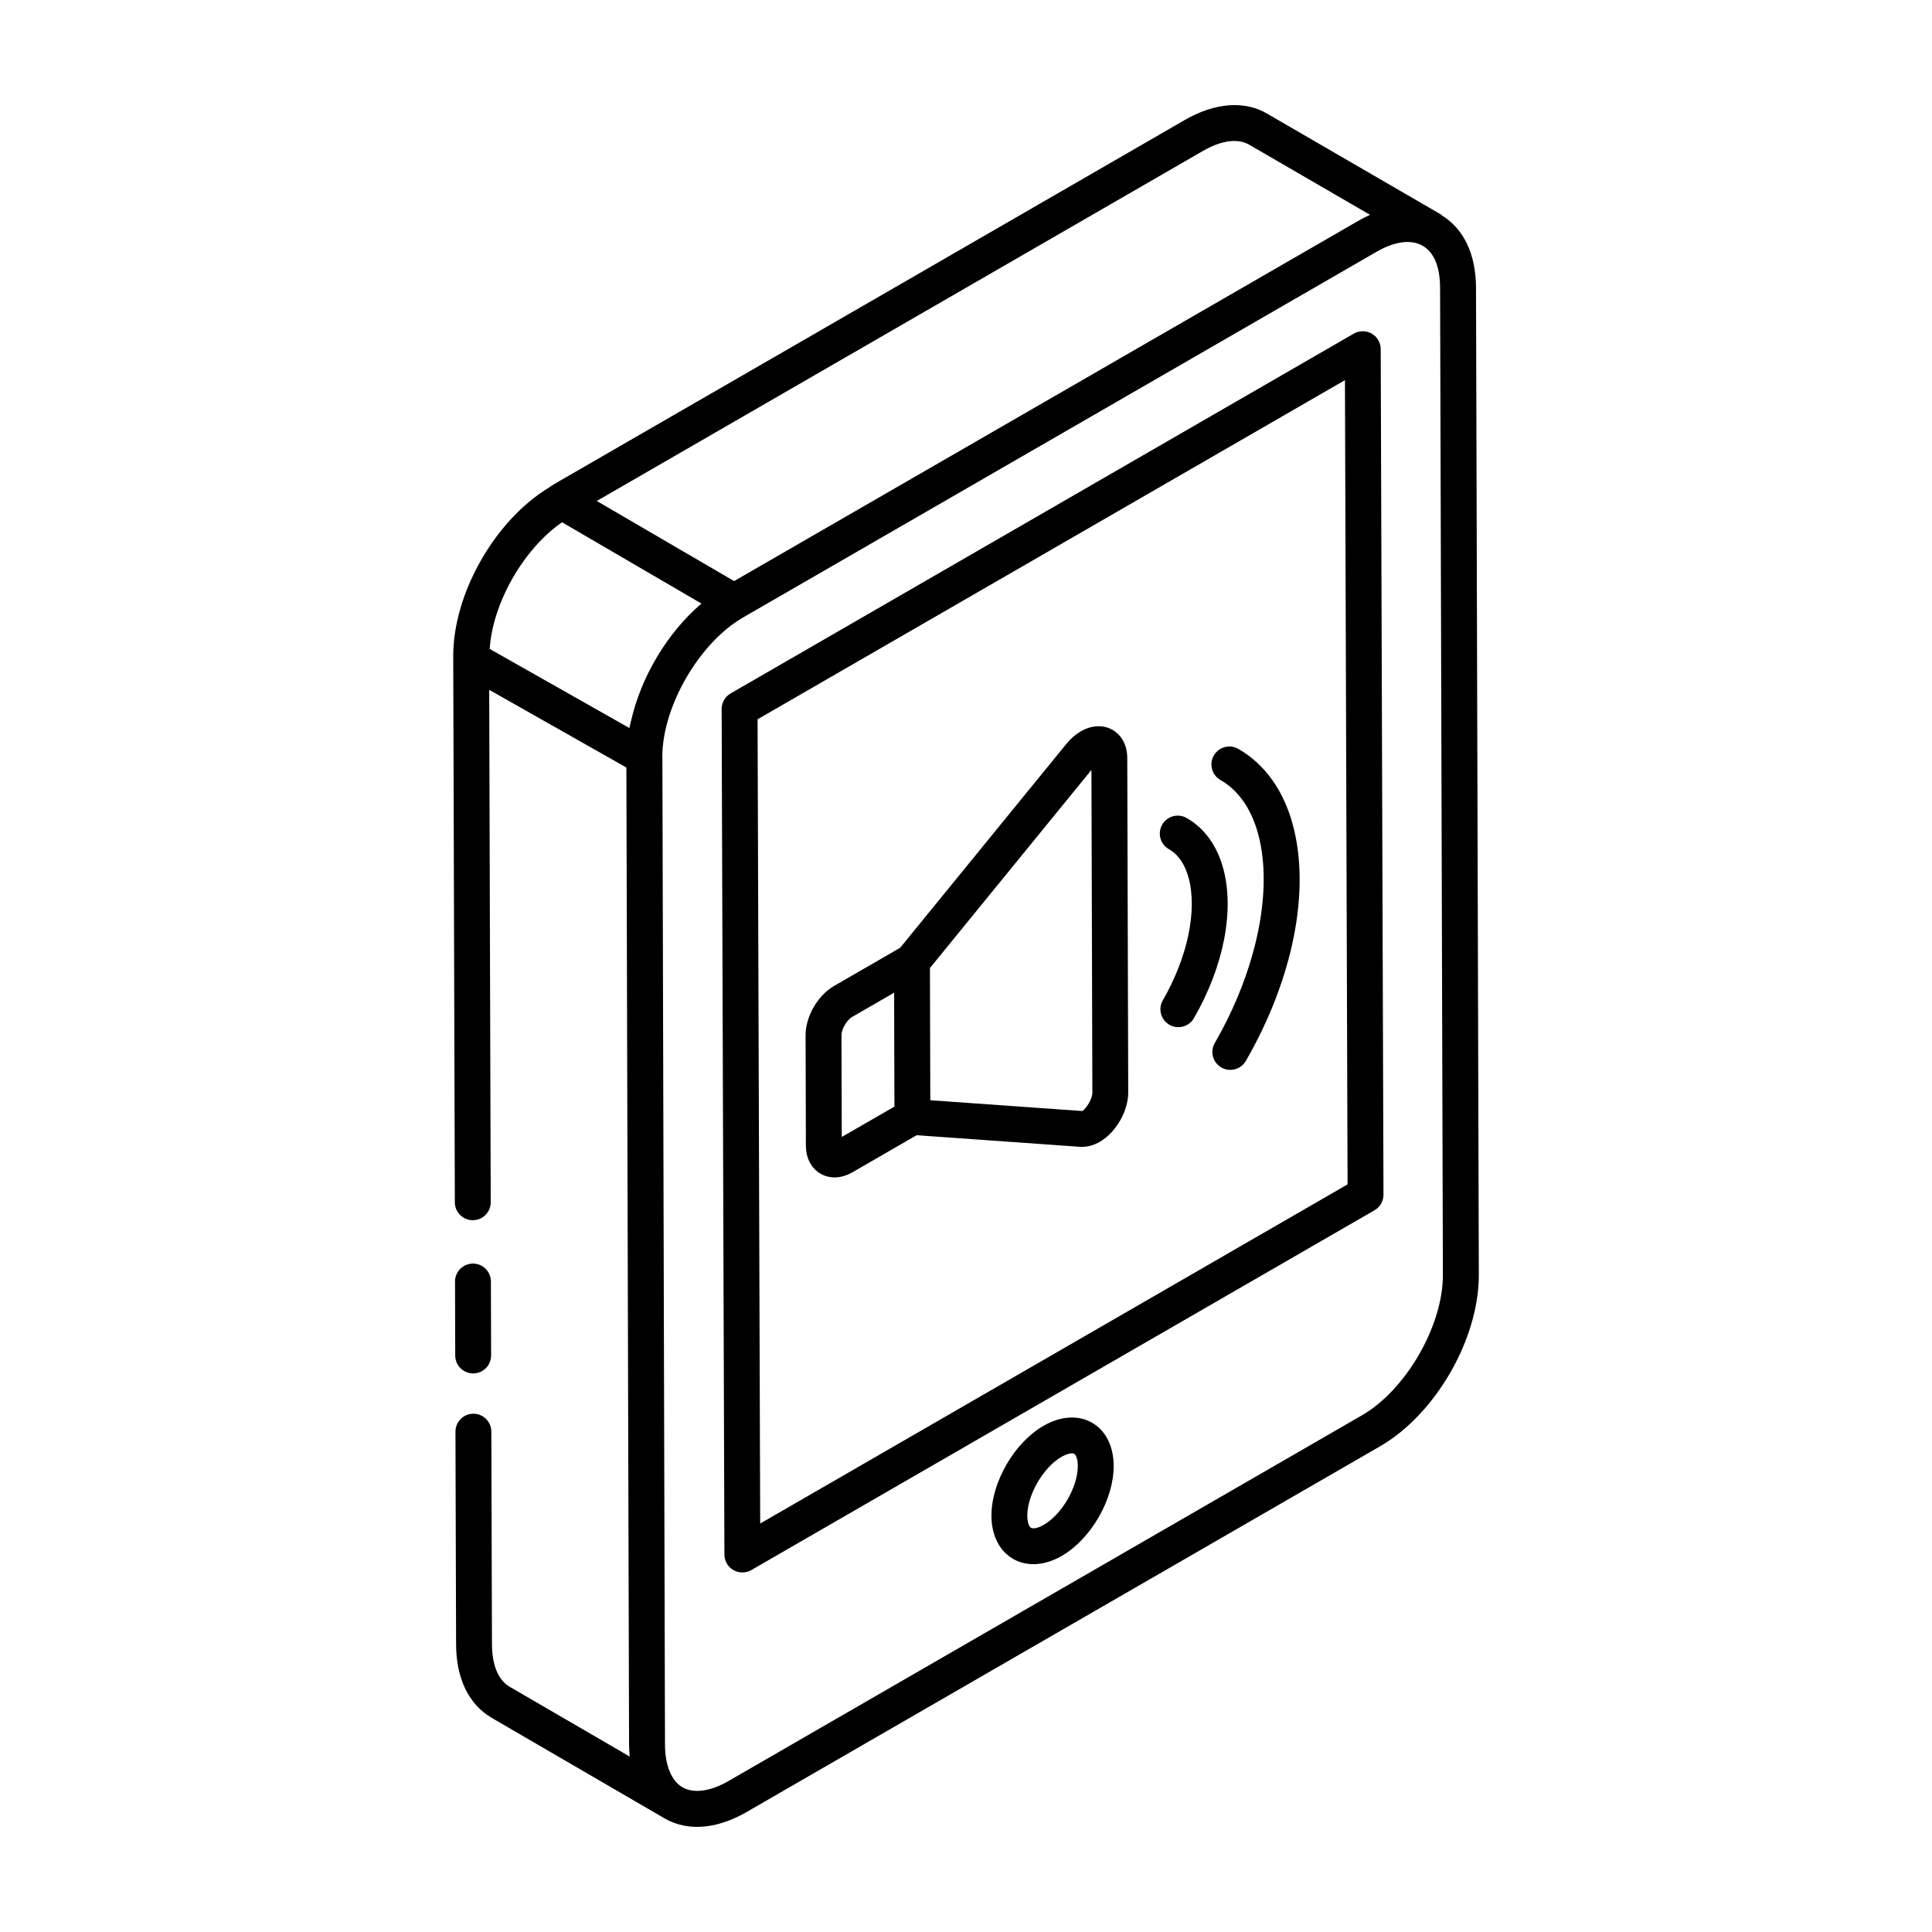
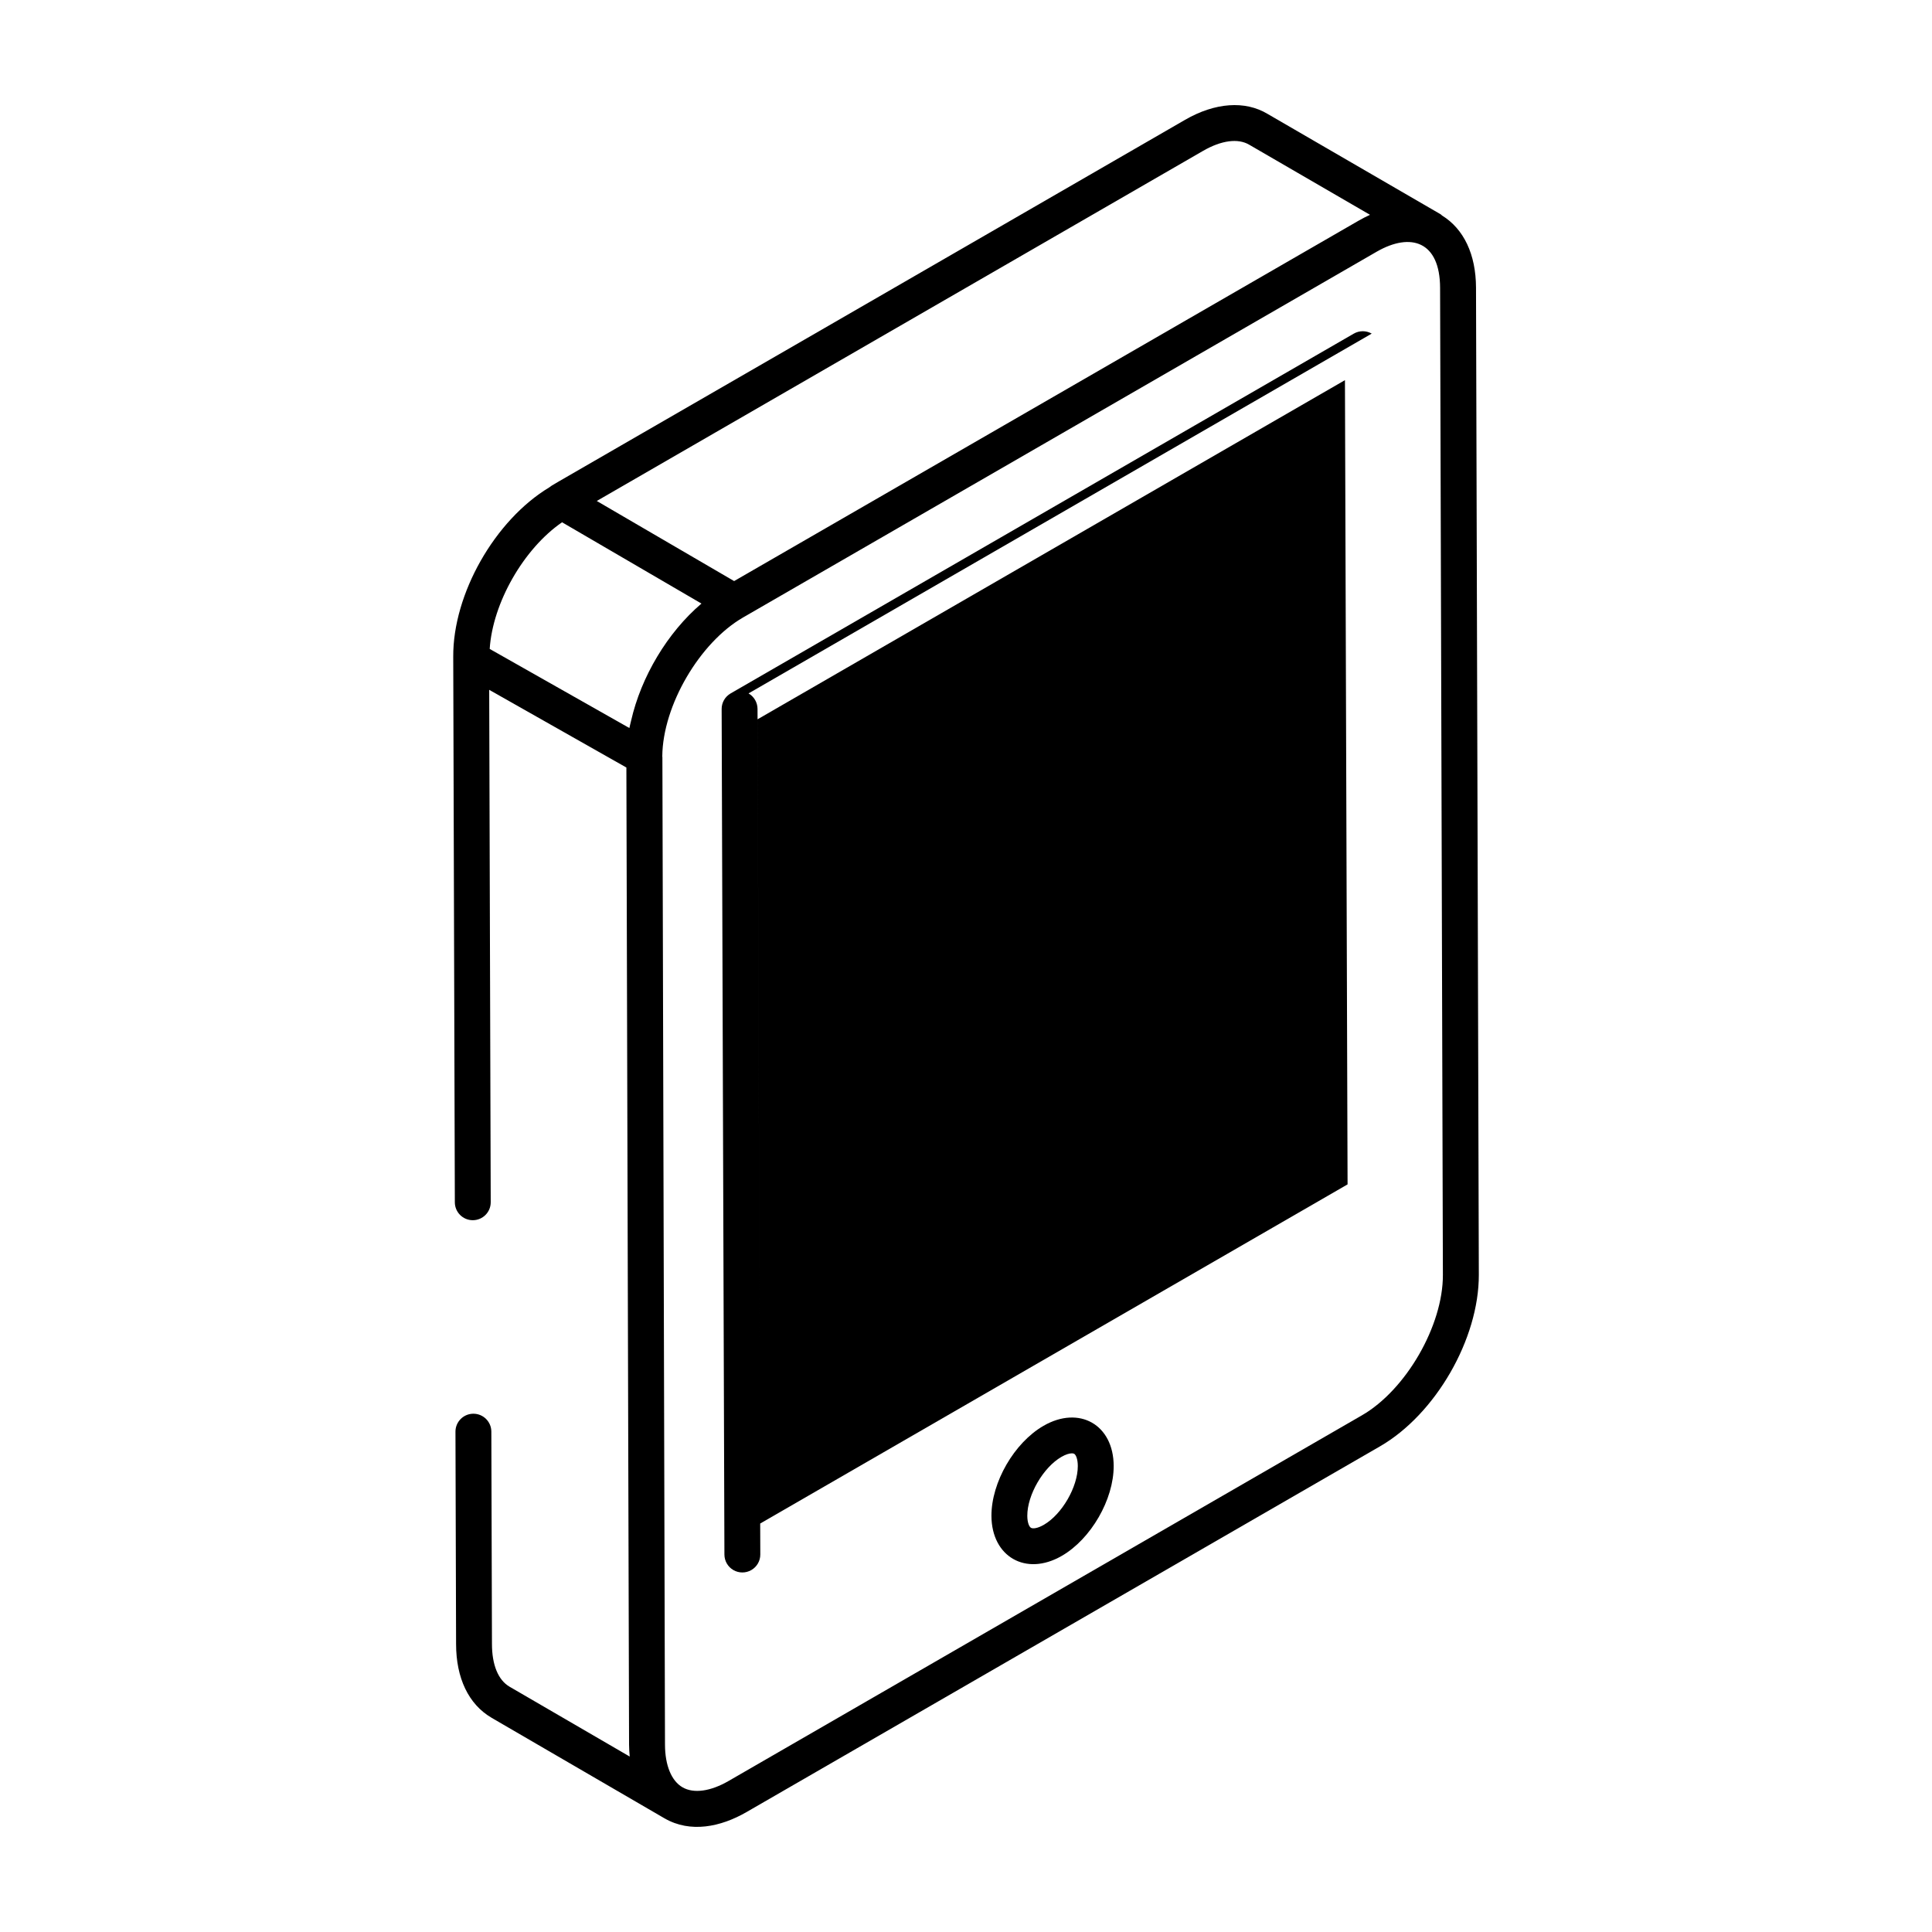
<svg xmlns="http://www.w3.org/2000/svg" fill="#000000" width="800px" height="800px" version="1.1" viewBox="144 144 512 512">
  <g>
-     <path d="m269.41 507.97c2.621-0.008 4.75-2.141 4.738-4.766l-0.055-19.605c-0.008-2.617-2.137-4.738-4.754-4.738h-0.016c-2.621 0.008-4.75 2.141-4.738 4.766l0.055 19.605c0.008 2.617 2.137 4.738 4.754 4.738h0.016z" />
    <path d="m274.22 599.2c13.988 8.133 47.992 27.906 45.859 26.664 0.012 0.008 0.027 0.004 0.039 0.012 0.012 0.004 0.016 0.016 0.027 0.023 6.809 3.922 14.832 2.281 21.695-1.684l167.86-96.91c14.738-8.508 26.246-28.473 26.203-45.461l-0.746-261.6c-0.023-8.844-3.246-15.582-9.008-19.133-0.129-0.094-0.215-0.23-0.355-0.316l-45.879-26.613c-5.965-3.582-13.914-3.012-21.84 1.562-175.54 101.41-167.19 96.461-168.14 97.152-0.055 0.039-0.105 0.074-0.16 0.113-0.062 0.051-0.137 0.09-0.195 0.141-14.441 8.695-25.57 28.234-25.469 44.91l0.426 144.57c0.008 2.621 2.137 4.738 4.754 4.738h0.016c2.629-0.008 4.75-2.141 4.738-4.766l-0.402-135.79 36.355 20.59c0.074 26.504-0.266-95.93 0.711 258.98 0.016 1.07 0.07 2.117 0.172 3.125l-31.863-18.523c-2.992-1.758-4.644-5.773-4.644-11.32l-0.164-56.273c-0.008-2.617-2.137-4.738-4.754-4.738h-0.016c-2.621 0.008-4.75 2.141-4.738 4.766l0.164 56.262c0 9.043 3.32 15.969 9.359 19.516zm230.72-80.133-167.86 96.91c-4.785 2.769-9.242 3.387-12.199 1.68-2.941-1.691-4.637-5.812-4.652-11.301-0.906-345.34-0.613-233.78-0.688-261.66 0-0.09-0.02-0.184-0.027-0.277 0.121-13.488 9.941-30.172 21.422-36.793 1.062-0.613 168.94-97.516 167.96-96.957 8.992-5.144 16.711-2.723 16.742 9.609l0.742 261.6c0.039 13.43-9.785 30.461-21.449 37.191zm-42.109-335.09c4.84-2.793 9.277-3.387 12.254-1.609l31.984 18.559c-0.992 0.445-1.988 0.961-2.988 1.535-0.012 0.008-0.02 0.008-0.031 0.016l-0.031 0.016c-102.43 59.113-63.027 36.375-165.47 95.496l-36.398-21.227zm-169.88 98.43 36.941 21.543c-9.023 7.688-15.996 19.402-18.648 31.059-0.148 0.645-0.328 1.285-0.449 1.926l-37.02-20.965c0.781-12.207 9-26.551 19.176-33.562z" />
-     <path d="m507.52 232.41c-1.48-0.848-3.285-0.836-4.75 0.004l-165.15 95.352c-1.477 0.855-2.383 2.426-2.375 4.133l0.734 224.08c0.004 1.699 0.914 3.262 2.383 4.109 1.488 0.852 3.293 0.832 4.75-0.004l165.15-95.352c1.477-0.855 2.383-2.426 2.375-4.133l-0.734-224.08c-0.008-1.699-0.914-3.266-2.383-4.109zm-162.06 315.34-0.695-213.13 155.66-89.875 0.695 213.13z" />
+     <path d="m507.52 232.41c-1.48-0.848-3.285-0.836-4.75 0.004l-165.15 95.352c-1.477 0.855-2.383 2.426-2.375 4.133l0.734 224.08c0.004 1.699 0.914 3.262 2.383 4.109 1.488 0.852 3.293 0.832 4.75-0.004c1.477-0.855 2.383-2.426 2.375-4.133l-0.734-224.08c-0.008-1.699-0.914-3.266-2.383-4.109zm-162.06 315.34-0.695-213.13 155.66-89.875 0.695 213.13z" />
    <path d="m420.55 521.85c-7.766 4.484-13.832 14.969-13.809 23.875 0.039 10.789 9.098 16.098 18.637 10.602 7.738-4.465 13.781-14.938 13.758-23.844-0.031-10.953-9.141-16.074-18.586-10.633zm0.074 26.242c-1.648 0.953-2.894 1.09-3.402 0.793-0.484-0.277-0.969-1.371-0.977-3.188-0.016-5.523 4.219-12.824 9.055-15.613 1.156-0.668 2.125-0.934 2.758-0.934 0.266 0 0.469 0.047 0.609 0.125 0.461 0.266 0.957 1.387 0.961 3.234 0.016 5.523-4.191 12.809-9.004 15.582z" />
    <path d="m430.43 337.81-0.004 0.004c-1.402 0.812-2.711 1.949-3.879 3.387l-44 53.973-17.516 10.117c-4.312 2.484-7.555 8.098-7.543 13.066l0.082 29.254c0.02 6.973 6.301 10.543 12.324 7.062l17.023-9.828 43.277 3.07c0.176 0.008 0.352 0.02 0.535 0.02 6.594 0 12.281-7.875 12.262-14.445l-0.254-88.629c-0.023-6.981-6.301-10.52-12.309-7.051zm-63.355 107.5-0.078-26.98c-0.004-1.555 1.426-4.019 2.785-4.805l11.172-6.453c0.004 1.629 0.086 31.434 0.082 30.188zm63.77-6.875-40.305-2.859-0.098-35.039 42.801-52.5 0.246 85.484c0 1.734-1.535 4.113-2.644 4.914z" />
    <path d="m468.17 374.15c-1.648-6.074-5.004-10.699-9.699-13.375-2.285-1.297-5.184-0.508-6.484 1.777-1.301 2.285-0.5 5.184 1.777 6.484 2.488 1.414 4.246 3.973 5.231 7.602 2.344 8.652-0.273 21.082-6.832 32.445-1.312 2.273-0.535 5.18 1.742 6.492 2.25 1.301 5.164 0.551 6.492-1.742 7.894-13.676 10.801-28.512 7.773-39.684z" />
    <path d="m472.15 342.46c-2.293-1.305-5.188-0.5-6.484 1.777-1.301 2.277-0.5 5.184 1.777 6.484 4.727 2.691 8.172 7.629 9.98 14.281 4.035 14.898-0.367 36.125-11.492 55.398-1.312 2.273-0.535 5.18 1.742 6.492 2.25 1.301 5.164 0.551 6.492-1.742 12.527-21.707 17.18-45.125 12.43-62.637-2.481-9.141-7.477-16.078-14.445-20.055z" />
  </g>
</svg>